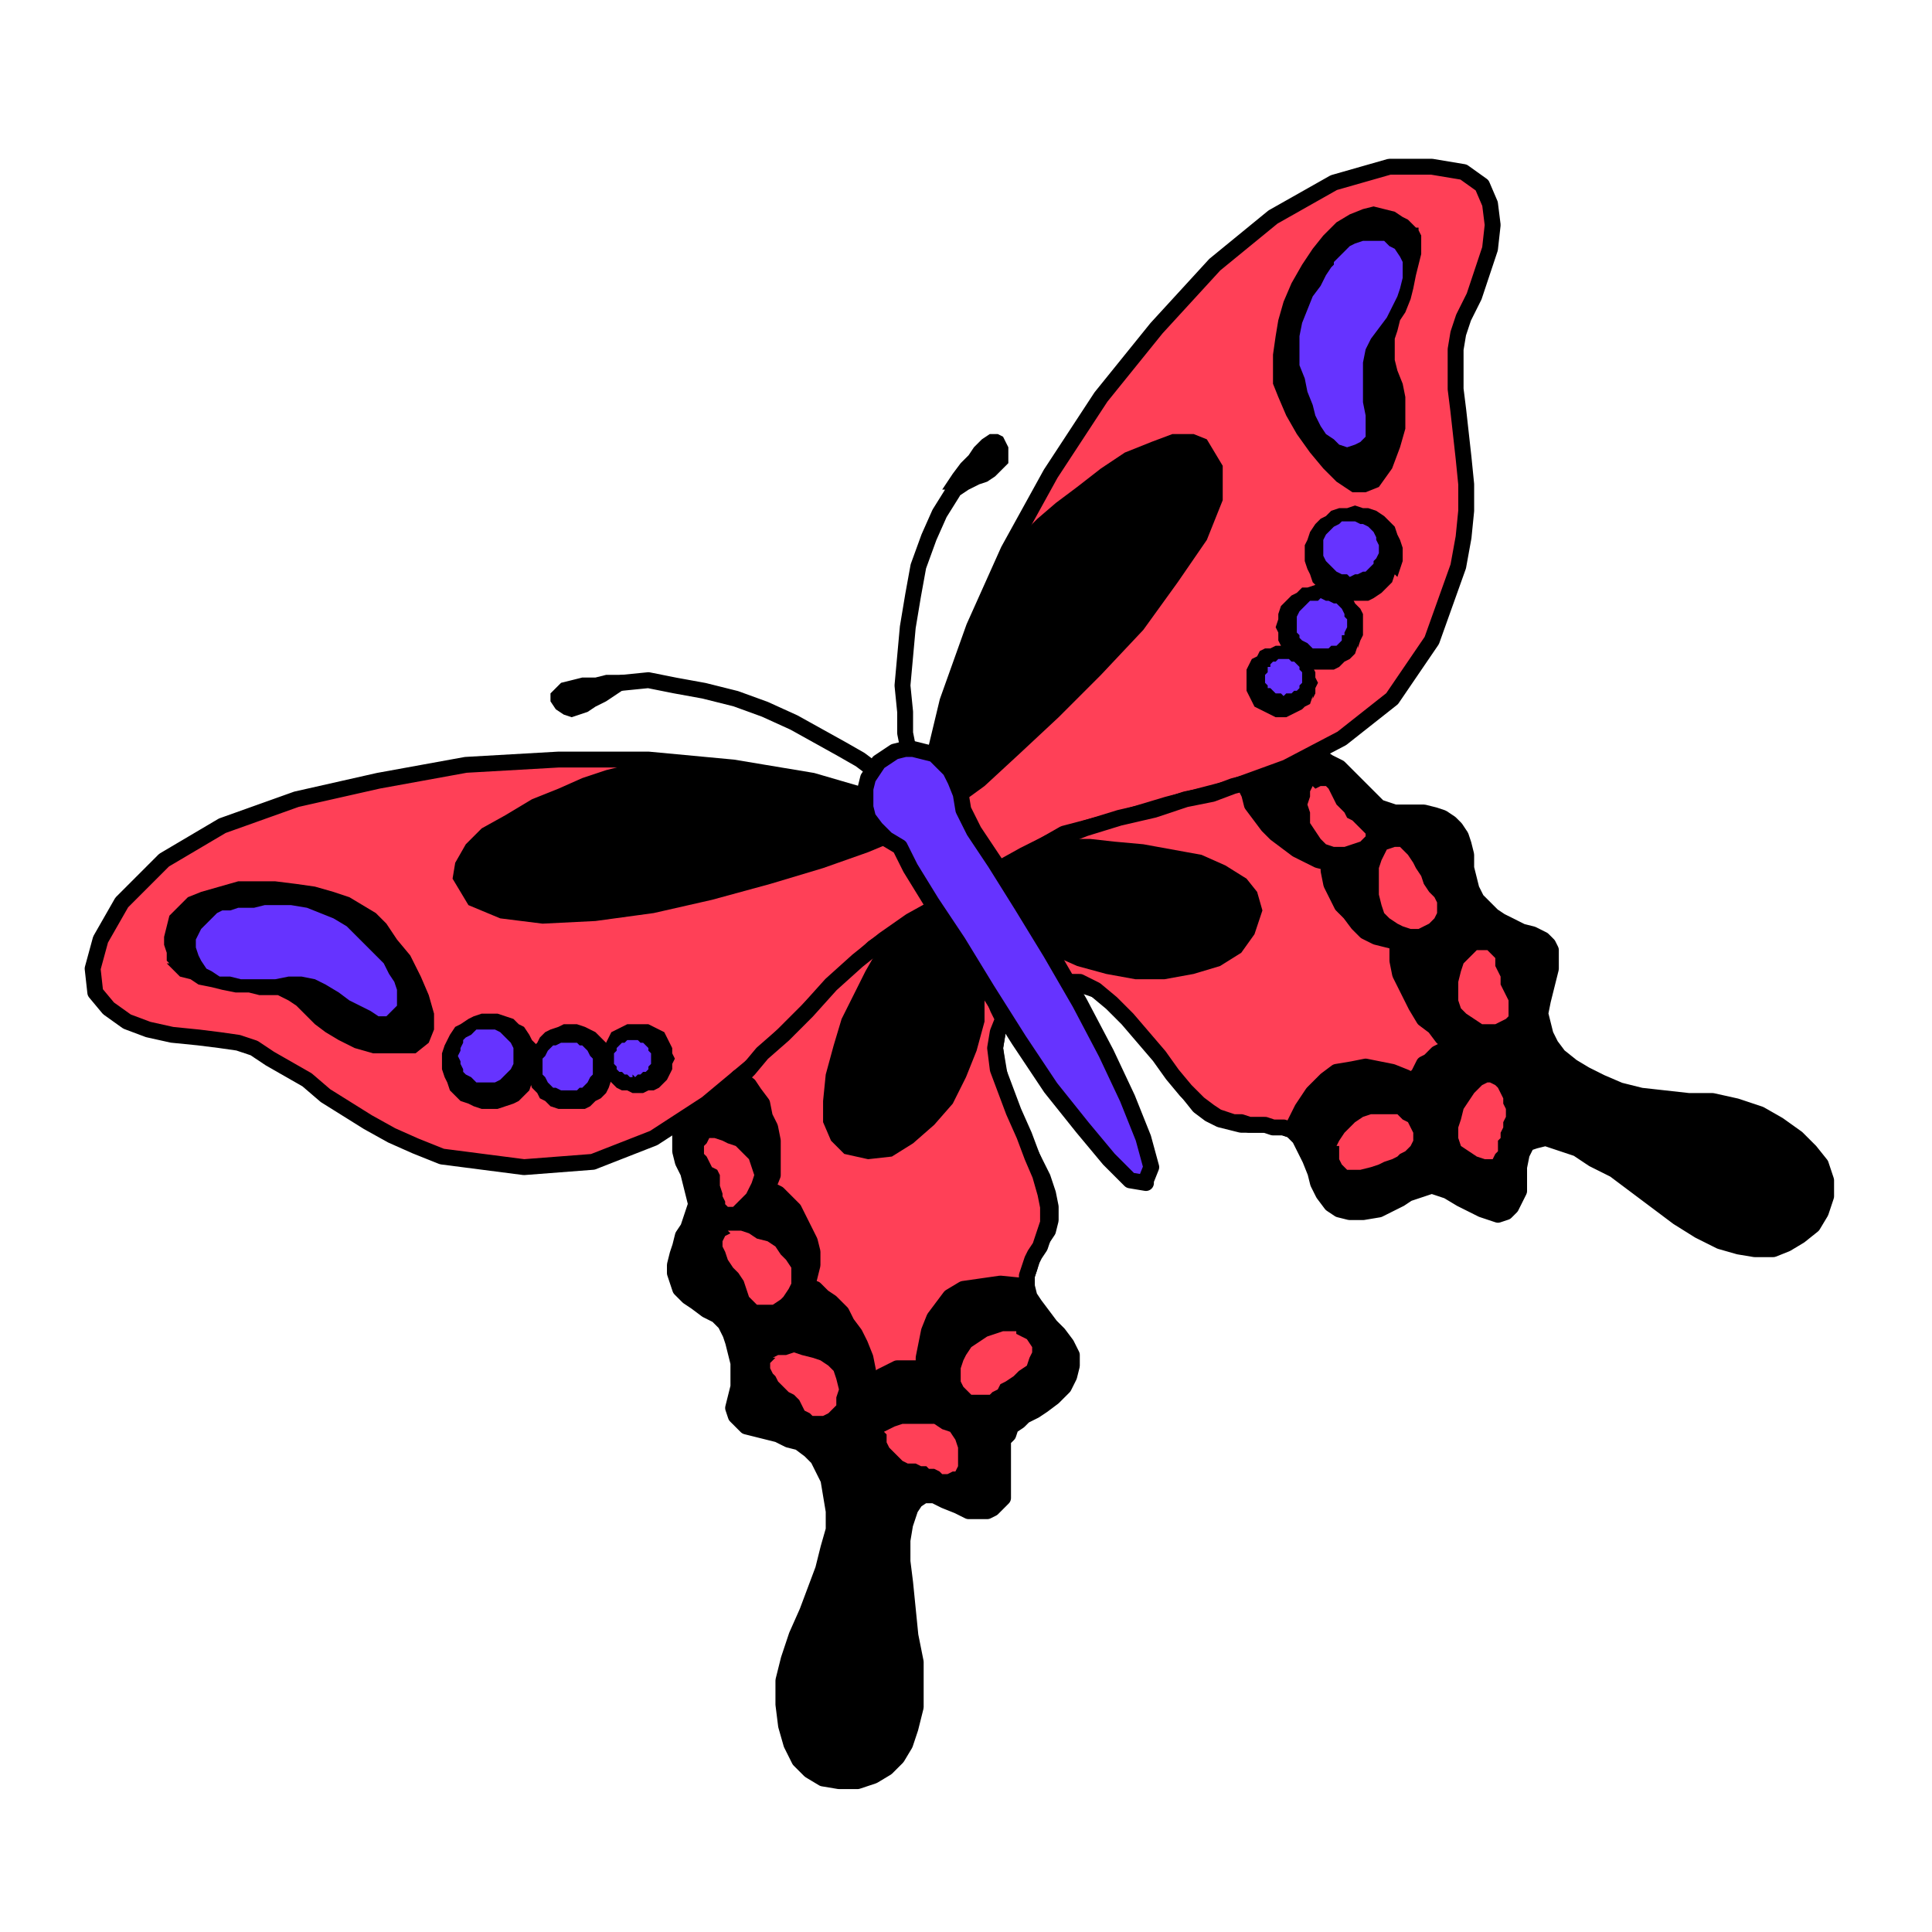
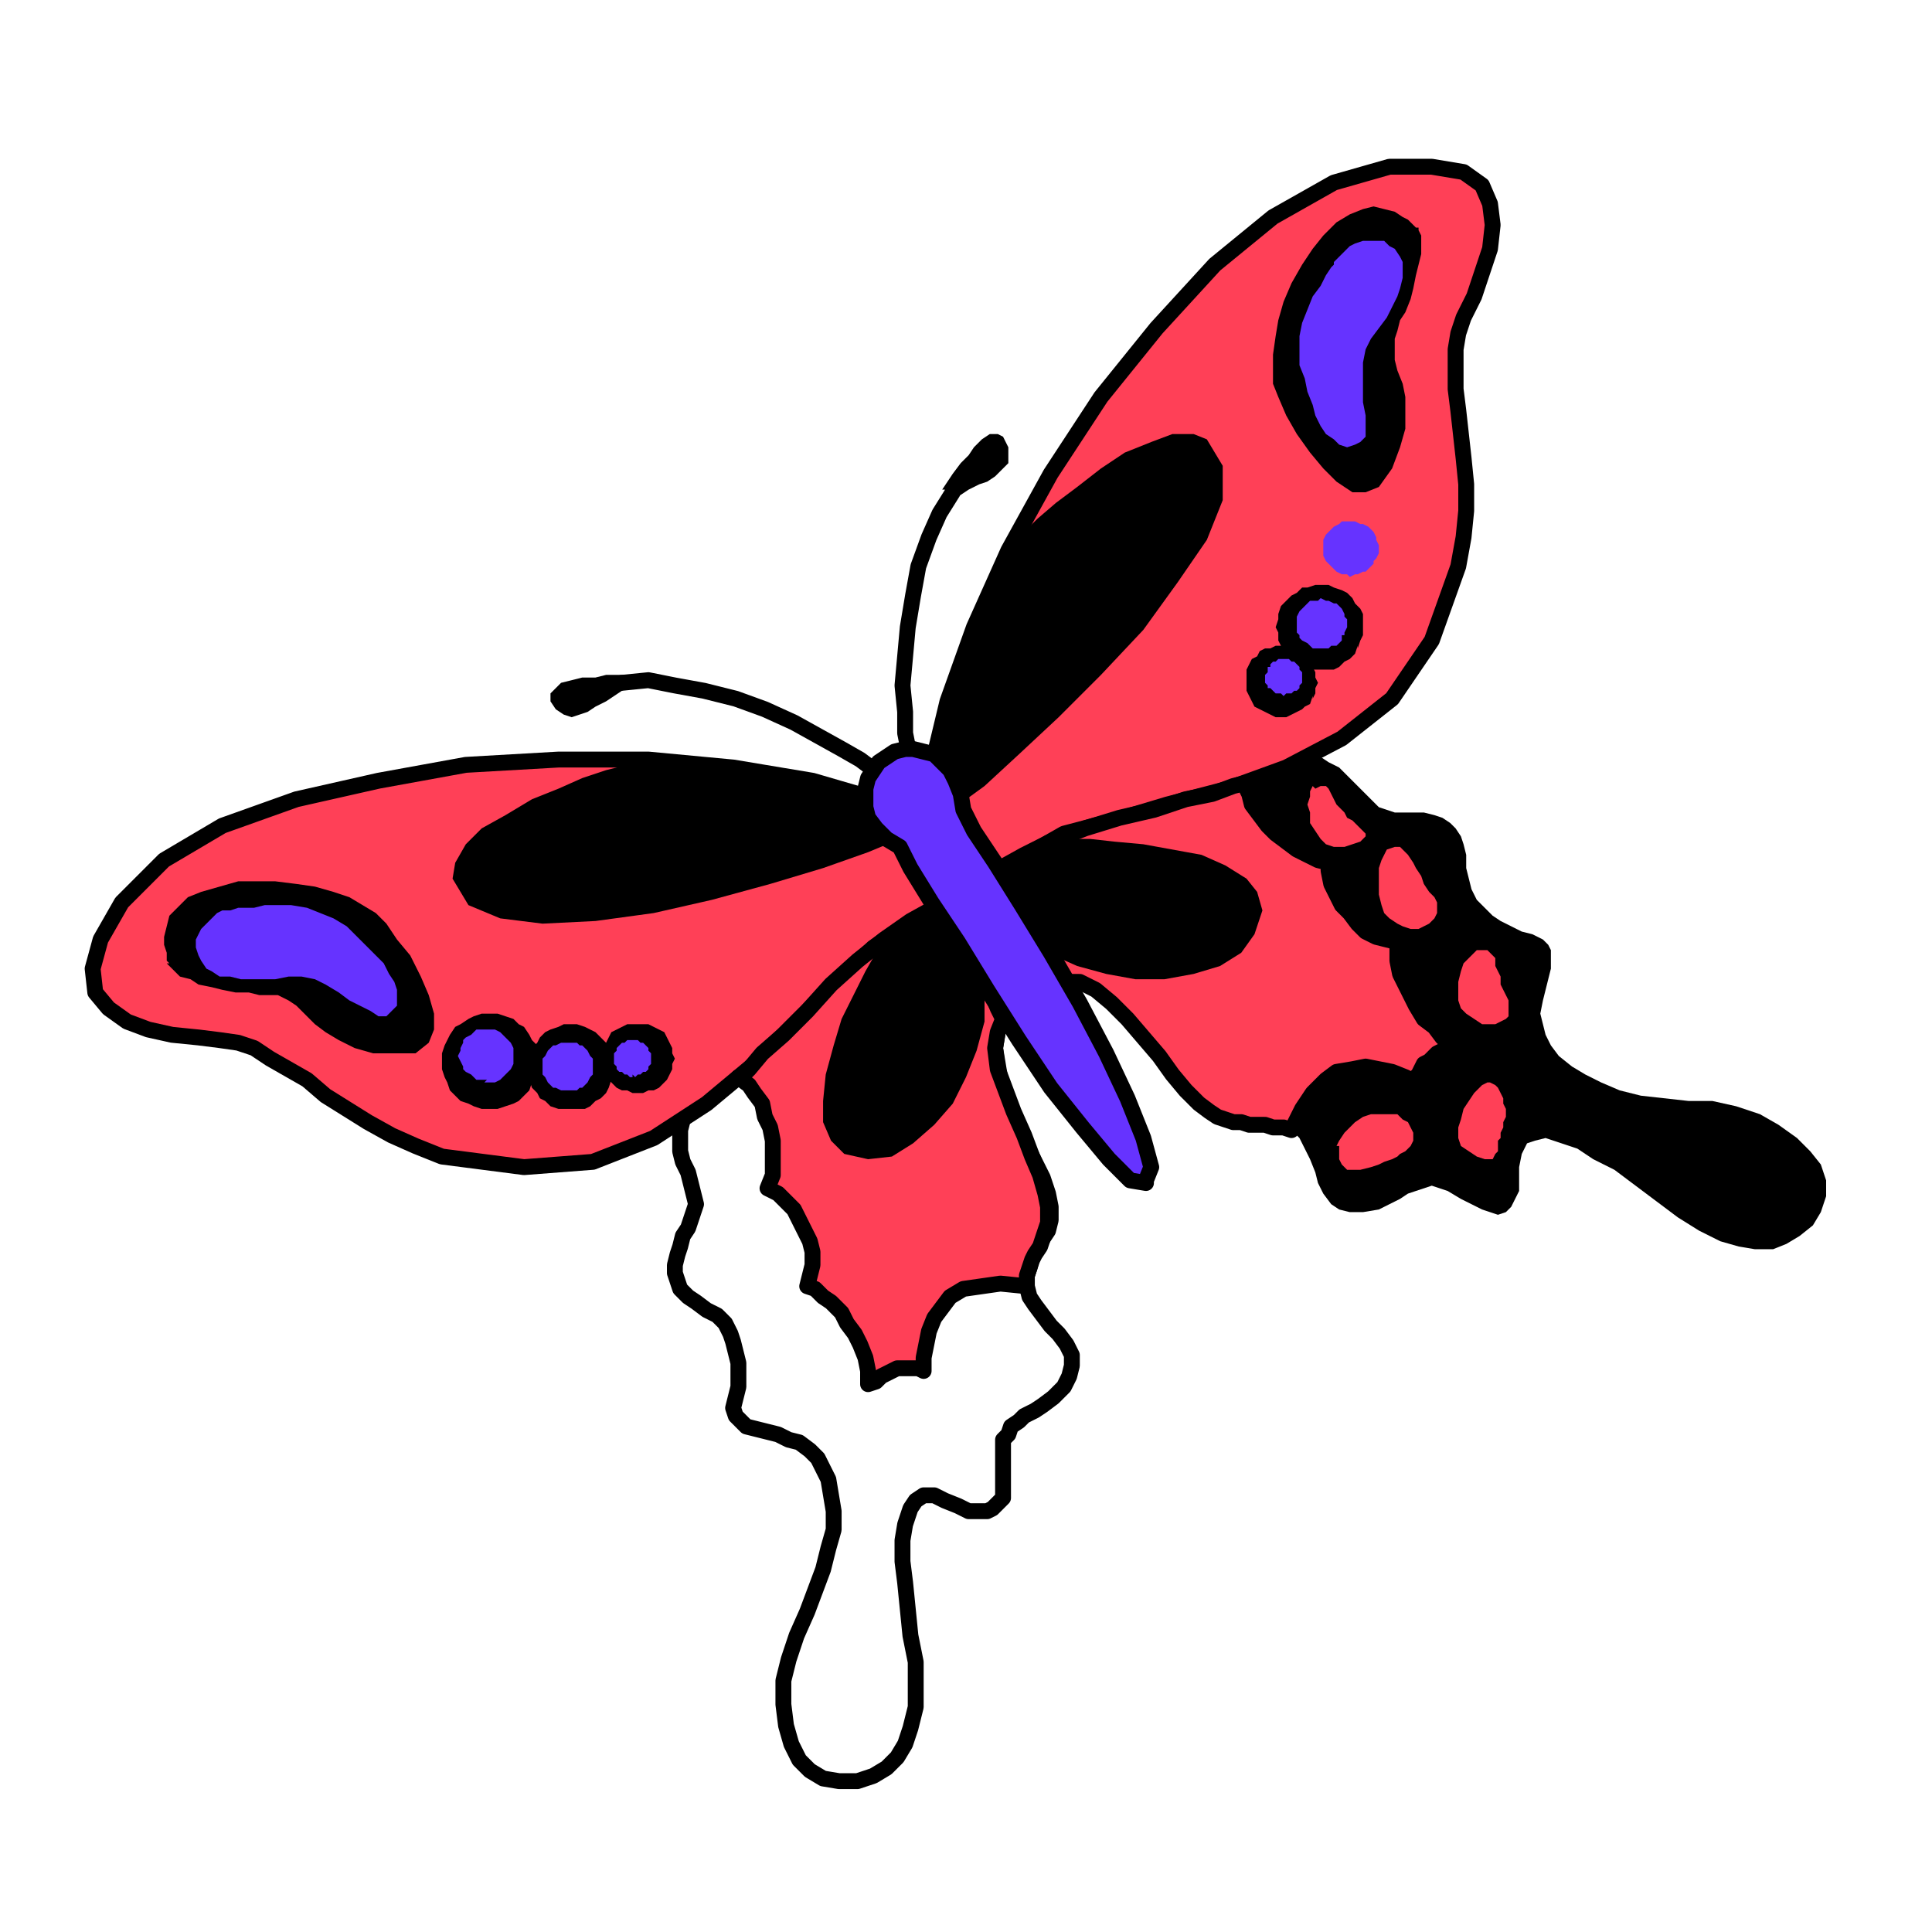
<svg xmlns="http://www.w3.org/2000/svg" fill-rule="evenodd" height="97.333" preserveAspectRatio="none" stroke-linecap="round" viewBox="0 0 730 730" width="97.333">
  <style>.pen1{stroke:none}.brush2{fill:#000}.pen2{stroke:#000;stroke-width:6;stroke-linejoin:round}.brush3{fill:#ff4057}.brush4{fill:#63f}</style>
-   <path class="pen1 brush2" fill-rule="nonzero" d="m258 423-1 4v8l1 4 2 4 1 4 1 4 1 4-1 3-1 3-1 3-2 3-1 4-1 3-1 4v3l1 3 1 3 3 3 3 2 4 3 4 2 3 3 2 4 1 3 1 4 1 4v9l-1 4-1 4 1 3 2 2 2 2 4 1 4 1 4 1 4 2 4 1 4 3 3 3 2 4 2 4 1 6 1 6v7l-2 7-2 8-3 8-3 8-4 9-3 9-2 8v9l1 8 2 7 3 6 4 4 5 3 6 1h7l6-2 5-3 4-4 3-5 2-6 2-8v-17l-2-10-1-10-1-10-1-8v-8l1-6 2-6 2-3 3-2h4l4 2 5 2 4 2h7l2-1 2-2 2-2v-22l2-2 1-3 3-2 2-2 4-2 3-2 4-3 4-4 2-4 1-4v-4l-2-4-3-4-3-3-3-4-3-4-2-3-1-4v-4l1-3 1-4 2-3 2-4 2-3 1-4v-5l-1-5-2-6-3-6-3-6-3-6-3-6-2-7-2-6-1-6-1-6 1-6 2-6-2-4-3-4-2-5-2-4-2-5-1-5-2-4-2-5-2-4-1-3-7 2-10 5-12 8-13 9-14 11-13 10-12 11-10 10-7 9-4 7z" />
  <path class="pen2" fill="none" d="m258 423-1 4v8l1 4 2 4 1 4 1 4 1 4-1 3-1 3-1 3-2 3-1 4-1 3-1 4v3l1 3 1 3 3 3 3 2 4 3 4 2 3 3 2 4 1 3 1 4 1 4v9l-1 4-1 4 1 3 2 2 2 2 4 1 4 1 4 1 4 2 4 1 4 3 3 3 2 4 2 4 1 6 1 6v7l-2 7-2 8-3 8-3 8-4 9-3 9-2 8v9l1 8 2 7 3 6 4 4 5 3 6 1h7l6-2 5-3 4-4 3-5 2-6 2-8v-17l-2-10-1-10-1-10-1-8v-8l1-6 2-6 2-3 3-2h4l4 2 5 2 4 2h7l2-1 2-2 2-2v-22l2-2 1-3 3-2 2-2 4-2 3-2 4-3 4-4 2-4 1-4v-4l-2-4-3-4-3-3-3-4-3-4-2-3-1-4v-4l1-3 1-4 2-3 2-4 2-3 1-4v-5l-1-5-2-6-3-6-3-6-3-6-3-6-2-7-2-6-1-6-1-6 1-6 2-6-2-4-3-4-2-5-2-4-2-5-1-5-2-4-2-5-2-4-1-3-7 2-10 5-12 8-13 9-14 11-13 10-12 11-10 10-7 9-4 7h0" />
  <path class="pen1 brush3" fill-rule="nonzero" d="m331 302-24-7-30-5-32-3h-34l-35 2-33 6-31 7-28 10-22 13-16 16-8 14-3 11 1 9 5 6 7 5 8 3 9 2 10 1 8 1 7 1 6 2 6 4 7 4 7 4 7 6 8 5 8 5 9 5 9 4 10 4 31 4 26-2 23-9 20-13 18-15 16-16 15-15 14-13 13-9 14-4-2-4-2-4-2-4-3-4-3-4-3-5-2-4-3-4-3-5-3-4z" />
  <path class="pen2" fill="none" d="m331 302-24-7-30-5-32-3h-34l-35 2-33 6-31 7-28 10-22 13-16 16-8 14-3 11 1 9 5 6 7 5 8 3 9 2 10 1 8 1 7 1 6 2 6 4 7 4 7 4 7 6 8 5 8 5 9 5 9 4 10 4 31 4 26-2 23-9 20-13 18-15 16-16 15-15 14-13 13-9 14-4-2-4-2-4-2-4-3-4-3-4-3-5-2-4-3-4-3-5-3-4h0" />
  <path class="pen1 brush3" fill-rule="nonzero" d="m279 407 4 3 2 3 3 4 1 5 2 4 1 5v13l-2 5 4 2 3 3 3 3 2 4 2 4 2 4 1 4v5l-1 4-1 4 3 1 3 3 3 2 4 4 2 4 3 4 2 4 2 5 1 5v5l3-1 2-2 2-1 2-1 2-1h8l2 1v-5l1-5 1-5 2-5 3-4 3-4 5-3 7-1 7-1 10 1v-4l1-3 1-3 1-2 2-3 1-3 1-3 1-3v-6l-1-5-2-7-3-7-3-8-4-9-3-8-3-8-1-8 1-6 2-5-2-4-2-5-2-4-2-5-2-4-2-5-2-5-2-4-2-4-1-4-7 2-9 5-10 7-10 8-10 9-9 10-9 9-8 7-5 6-3 3z" />
  <path class="pen2" fill="none" d="m279 407 4 3 2 3 3 4 1 5 2 4 1 5v13l-2 5 4 2 3 3 3 3 2 4 2 4 2 4 1 4v5l-1 4-1 4 3 1 3 3 3 2 4 4 2 4 3 4 2 4 2 5 1 5v5l3-1 2-2 2-1 2-1 2-1h8l2 1v-5l1-5 1-5 2-5 3-4 3-4 5-3 7-1 7-1 10 1v-4l1-3 1-3 1-2 2-3 1-3 1-3 1-3v-6l-1-5-2-7-3-7-3-8-4-9-3-8-3-8-1-8 1-6 2-5-2-4-2-5-2-4-2-5-2-4-2-5-2-5-2-4-2-4-1-4-7 2-9 5-10 7-10 8-10 9-9 10-9 9-8 7-5 6-3 3h0" />
-   <path class="pen1 brush3" fill-rule="nonzero" d="M268 430h2l3 1 2 1 3 1 3 3 2 2 1 3 1 3-1 3-2 4-2 2-2 2-1 1h-2l-1-1v-1l-1-2v-1l-1-3v-4l-1-2-2-1-1-2-1-2-1-1v-3l1-1 1-2zm7 35h5l3 1 3 2 4 1 3 2 2 3 2 2 2 3v6l-1 2-2 3-1 1-3 2h-6l-1-1-2-2-1-3-1-3-2-3-2-2-2-3-1-3-1-2v-2l1-2 2-1zm17 48 2-1h3l3-1 3 1 4 1 3 1 3 2 2 2 1 3 1 4-1 3v3l-2 2-1 1-2 1h-4l-1-1-2-1-1-2-1-2-2-2-2-1-2-2-2-2-1-2-1-1-1-2v-2l2-2zm42 28 2-1 2-1 3-1h12l3 2 3 1 2 3 1 3v7l-1 2h-1l-2 1h-2l-1-1-2-1h-2l-1-1h-2l-2-1h-3l-2-1-2-2-1-1-2-2-1-2v-3zm50-38h-5l-3 1-3 1-3 2-3 2-2 3-1 2-1 3v5l1 2 2 2 1 1h7l1-1 2-1 1-2 2-1 3-2 2-2 3-2 1-3 1-2v-2l-2-3-4-2z" />
  <path class="pen1 brush2" fill-rule="nonzero" d="m333 355-2 5-4 7-4 8-5 10-3 10-3 11-1 10v8l3 7 5 5 9 2 9-1 8-5 8-7 7-8 5-10 4-10 3-11v-10l-1-8-11-27-3 1-3 1-3 1-4 2-3 2-3 2-2 1-2 2-2 1-1 1zm-92-68-4 2-8 2-9 3-9 4-10 4-10 6-9 5-6 6-4 7-1 6 6 10 12 5 16 2 20-1 22-3 22-5 22-6 20-6 17-6 12-5-9-14-4-2-7-2-9-3-11-2-11-2-12-2-11-2-10-1h-8l-7 1z" />
  <path class="pen2" fill="none" d="m329 290-4-3-7-4-9-5-9-5-11-5-11-4-12-3-11-2-10-2-10 1" />
  <path class="pen1 brush2" fill-rule="nonzero" d="M236 255h-7l-4 1h-5l-4 1-4 1-2 2-2 2v3l2 3 3 2 3 1 3-1 3-1 3-2 4-2 3-2 3-2 2-1 3-1-4-4zm259 30 4 1 3 2 4 2 3 3 3 3 3 3 3 3 3 3 3 1 3 1h11l4 1 3 1 3 2 2 2 2 3 1 3 1 4v5l1 4 1 4 2 4 3 3 3 3 3 2 4 2 4 2 4 1 4 2 2 2 1 2v7l-1 4-1 4-1 4-1 5 1 4 1 4 2 4 3 4 5 4 5 3 6 3 7 3 8 2 9 1 9 1h9l9 2 9 3 7 4 7 5 5 5 4 5 2 6v6l-2 6-3 5-5 4-5 3-5 2h-7l-6-1-7-2-8-4-8-5-8-6-8-6-8-6-8-4-6-4-6-2-6-2-4 1-3 1-2 4-1 5v9l-2 4-1 2-2 2-3 1-3-1-3-1-4-2-4-2-5-3-3-1-3-1-3 1-3 1-3 1-3 2-4 2-4 2-6 1h-5l-4-1-3-2-3-4-2-4-1-4-2-5-2-4-2-4-3-3-3-1-4-1h-12l-4-1-4-1-4-2-4-3-4-5-4-5-4-6-4-5-4-6-4-5-5-5-5-4-5-3-6-2-7-2-2-3-2-4-3-4-3-4-4-4-3-4-3-4-3-3-3-4-2-3 5-5 10-5 12-7 15-7 16-7 16-6 15-5 14-4 11-2h8z" />
-   <path class="pen2" fill="none" d="m495 285 4 1 3 2 4 2 3 3 3 3 3 3 3 3 3 3 3 1 3 1h11l4 1 3 1 3 2 2 2 2 3 1 3 1 4v5l1 4 1 4 2 4 3 3 3 3 3 2 4 2 4 2 4 1 4 2 2 2 1 2v7l-1 4-1 4-1 4-1 5 1 4 1 4 2 4 3 4 5 4 5 3 6 3 7 3 8 2 9 1 9 1h9l9 2 9 3 7 4 7 5 5 5 4 5 2 6v6l-2 6-3 5-5 4-5 3-5 2h-7l-6-1-7-2-8-4-8-5-8-6-8-6-8-6-8-4-6-4-6-2-6-2-4 1-3 1-2 4-1 5v9l-2 4-1 2-2 2-3 1-3-1-3-1-4-2-4-2-5-3-3-1-3-1-3 1-3 1-3 1-3 2-4 2-4 2-6 1h-5l-4-1-3-2-3-4-2-4-1-4-2-5-2-4-2-4-3-3-3-1-4-1h-12l-4-1-4-1-4-2-4-3-4-5-4-5-4-6-4-5-4-6-4-5-5-5-5-4-5-3-6-2-7-2-2-3-2-4-3-4-3-4-4-4-3-4-3-4-3-3-3-4-2-3 5-5 10-5 12-7 15-7 16-7 16-6 15-5 14-4 11-2h8" />
  <path class="pen1 brush3" fill-rule="nonzero" d="m352 290 6-25 10-28 13-29 16-29 19-29 21-26 22-24 22-18 23-13 21-6h16l12 2 7 5 3 7 1 8-1 9-3 9-3 9-4 8-2 6-1 6v15l1 8 1 9 1 9 1 10v10l-1 10-2 11-10 28-15 22-19 15-21 11-22 8-23 6-20 6-19 5-14 8-10 10-2-3-3-4-2-4-3-5-2-4-3-5-2-4-3-5-3-4-2-5z" />
  <path class="pen2" fill="none" d="m352 290 6-25 10-28 13-29 16-29 19-29 21-26 22-24 22-18 23-13 21-6h16l12 2 7 5 3 7 1 8-1 9-3 9-3 9-4 8-2 6-1 6v15l1 8 1 9 1 9 1 10v10l-1 10-2 11-10 28-15 22-19 15-21 11-22 8-23 6-20 6-19 5-14 8-10 10-2-3-3-4-2-4-3-5-2-4-3-5-2-4-3-5-3-4-2-5h0" />
  <path class="pen1 brush3" fill-rule="nonzero" d="m470 296 2 4 1 4 3 4 3 4 3 3 4 3 4 3 4 2 4 2 4 1v3l1 5 2 4 2 4 3 3 3 4 3 3 4 2 4 1 4 1v7l1 5 2 4 2 4 2 4 3 5 4 3 3 4 5 2-3 2-2 1-2 1-2 2-1 1-2 1-1 2-1 2-1 1v2l-4-2-5-2-5-1-5-1-5 1-6 1-4 3-5 5-4 6-4 8-3-1h-4l-3-1h-6l-3-1h-3l-3-1-3-1-3-2-4-3-5-5-5-6-5-7-6-7-6-7-6-6-6-5-6-3h-6l-2-4-3-3-3-4-3-4-3-5-3-4-3-4-3-3-3-4-3-3 5-5 9-5 10-5 13-5 13-4 13-3 12-4 10-2 8-3 4-1z" />
  <path class="pen2" fill="none" d="m470 296 2 4 1 4 3 4 3 4 3 3 4 3 4 3 4 2 4 2 4 1v3l1 5 2 4 2 4 3 3 3 4 3 3 4 2 4 1 4 1v7l1 5 2 4 2 4 2 4 3 5 4 3 3 4 5 2-3 2-2 1-2 1-2 2-1 1-2 1-1 2-1 2-1 1v2l-4-2-5-2-5-1-5-1-5 1-6 1-4 3-5 5-4 6-4 8-3-1h-4l-3-1h-6l-3-1h-3l-3-1-3-1-3-2-4-3-5-5-5-6-5-7-6-7-6-7-6-6-6-5-6-3h-6l-2-4-3-3-3-4-3-4-3-5-3-4-3-4-3-3-3-4-3-3 5-5 9-5 10-5 13-5 13-4 13-3 12-4 10-2 8-3 4-1h0" />
  <path class="pen1 brush3" fill-rule="nonzero" d="m496 297-1 2v2l-1 3 1 3v4l2 3 2 3 2 2 3 1h4l3-1 3-1 1-1 1-1v-1l-1-1-1-1-2-2-1-1-2-1-1-2-2-2-1-1-1-2-1-2-1-2-1-1h-2l-2 1zm28 24-1 2-1 2-1 3v10l1 4 1 3 2 2 3 2 2 1 3 1h3l2-1 2-1 2-2 1-2v-4l-1-2-2-2-2-3-1-3-2-3-1-2-2-3-2-2-1-1h-2l-3 1zm34 38-1 1-2 2-2 2-1 3-1 4v7l1 3 2 2 3 2 3 2h5l2-1 2-1 1-1v-6l-1-2-1-2-1-2v-3l-1-2-1-2v-3l-1-1-2-2h-3zm5 50h-1l-2 1-3 3-2 3-2 3-1 4-1 3v4l1 3 3 2 3 2 3 1h3l1-2 1-1v-4l1-1v-2l1-2v-2l1-2v-3l-1-2v-2l-1-2-1-2-1-1-2-1zm-58 24 1-2 2-3 2-2 2-2 3-2 3-1h10l2 2 2 1 1 2 1 2v3l-1 2-1 1-1 1-2 1-1 1-2 1-3 1-2 1-3 1-4 1h-5l-2-2-1-2v-5z" />
  <path class="pen1 brush2" fill-rule="nonzero" d="M398 317h14l9 1 11 1 11 2 11 2 9 4 8 5 4 5 2 7-3 9-5 7-8 5-10 3-11 2h-11l-11-2-11-3-9-4-7-5-18-23 2-2 3-2 2-2 3-2 4-2 3-1 2-2 3-1 2-1h1zm-15-112 3-3 6-6 7-6 8-6 9-7 9-6 10-4 8-3h8l5 2 6 10v13l-6 15-11 16-13 18-16 17-16 16-15 14-13 12-11 8-8-15v-5l2-7 2-9 3-10 4-11 4-11 4-10 4-9 4-8 3-5z" />
  <path class="pen2" fill="none" d="m343 282-1-5v-8l-1-10 1-11 1-11 2-12 2-11 4-11 4-9 5-8" />
  <path class="pen1 brush2" fill-rule="nonzero" d="m356 185 2-3 2-3 3-4 3-3 2-3 3-3 3-2h3l2 1 2 4v6l-2 2-3 3-3 2-3 1-4 2-3 2-2 1-2 2-2-5z" />
  <path class="pen1 brush4" fill-rule="nonzero" d="m433 446 2-5-3-11-6-15-8-17-10-19-11-19-11-18-10-16-8-12-4-8-1-6-2-5-2-4-3-3-3-3-4-1-4-1h-3l-4 1-3 2-3 2-2 3-2 3-1 4v7l1 4 3 4 4 4 5 3 4 8 8 13 10 15 11 18 12 19 12 18 12 15 10 12 8 8 6 1z" />
  <path class="pen2" fill="none" d="m433 446 2-5-3-11-6-15-8-17-10-19-11-19-11-18-10-16-8-12-4-8-1-6-2-5-2-4-3-3-3-3-4-1-4-1h-3l-4 1-3 2-3 2-2 3-2 3-1 4v7l1 4 3 4 4 4 5 3 4 8 8 13 10 15 11 18 12 19 12 18 12 15 10 12 8 8 6 1h0" />
  <path class="pen1 brush2" fill-rule="nonzero" d="M63 364h1l-1-1v-3l-1-3v-3l1-4 1-4 3-3 4-4 5-2 7-2 7-2h14l8 1 7 1 7 2 6 2 5 3 5 3 4 4 4 6 5 6 4 8 3 7 2 7v6l-2 5-5 4h-16l-7-2-6-3-5-3-4-3-4-4-3-3-3-2-4-2h-7l-4-1h-5l-5-1-4-1-5-1-3-2-4-1-2-2-2-2z" />
  <path class="pen1 brush4" fill-rule="nonzero" d="M89 343h7l4-1h10l6 1 5 2 5 2 5 3 4 4 3 3 4 4 3 3 2 4 2 3 1 3v6l-2 2-2 2h-3l-3-2-4-2-4-2-4-3-5-3-4-2-5-1h-5l-5 1H91l-4-1h-4l-3-2-2-1-2-3-1-2-1-3v-3l1-2 1-2 2-2 2-2 2-2 2-1h3l3-1z" />
  <path class="pen1 brush2" fill-rule="nonzero" d="M185 419h3l3-1 3-1 2-1 2-2 2-2 1-3 2-2v-12l-2-2-1-2-2-3-2-1-2-2-3-1-3-1h-6l-3 1-2 1-3 2-2 1-2 3-1 2-1 2-1 3v6l1 3 1 2 1 3 2 2 2 2 3 1 2 1 3 1h3z" />
  <path class="pen1 brush2" fill-rule="nonzero" d="M215 419h6l2-1 2-2 2-1 2-2 1-2 1-3 1-2v-5l-1-3-1-2-1-2-2-2-2-2-2-1-2-1-3-1h-5l-2 1-3 1-2 1-2 2-1 2-2 2-1 2v3l-1 2 1 3v2l1 3 2 2 1 2 2 1 2 2 3 1h5z" />
  <path class="pen1 brush2" fill-rule="nonzero" d="M241 413h2l2-1h2l2-1 2-2 1-1 1-2 1-2v-2l1-2-1-2v-2l-1-2-1-2-1-2-2-1-2-1-2-1h-8l-2 1-2 1-2 1-1 2-1 2-1 2v8l1 2 1 2 1 1 2 2 2 1h2l2 1h2z" />
-   <path class="pen1 brush4" fill-rule="nonzero" d="M183 409h4l2-1 1-1 1-1 1-1 1-1 1-2v-6l-1-2-1-1-1-1-1-1-1-1-2-1h-7l-1 1-1 1-2 1-1 1v1l-1 2v1l-1 2 1 2v1l1 2v1l1 1 2 1 1 1 1 1h4zm31 3h4l1-1h1l1-1 1-1 1-2 1-1v-6l-1-1-1-2-1-1-1-1h-1l-1-1h-6l-2 1h-1l-1 1-1 1-1 2-1 1v6l1 1 1 2 1 1 1 1h1l2 1h3zm25-6 1 1 1-1h1l1-1h1l1-1v-1l1-1v-4l-1-1v-1l-1-1-1-1h-1l-1-1h-4l-1 1h-1l-1 1-1 1v1l-1 1v4l1 1v1l1 1h1l1 1h1l1 1h1z" />
+   <path class="pen1 brush4" fill-rule="nonzero" d="M183 409h4l2-1 1-1 1-1 1-1 1-1 1-2v-6l-1-2-1-1-1-1-1-1-1-1-2-1h-7l-1 1-1 1-2 1-1 1v1l-1 2v1l-1 2 1 2l1 2v1l1 1 2 1 1 1 1 1h4zm31 3h4l1-1h1l1-1 1-1 1-2 1-1v-6l-1-1-1-2-1-1-1-1h-1l-1-1h-6l-2 1h-1l-1 1-1 1-1 2-1 1v6l1 1 1 2 1 1 1 1h1l2 1h3zm25-6 1 1 1-1h1l1-1h1l1-1v-1l1-1v-4l-1-1v-1l-1-1-1-1h-1l-1-1h-4l-1 1h-1l-1 1-1 1v1l-1 1v4l1 1v1l1 1h1l1 1h1l1 1h1z" />
  <path class="pen1 brush2" fill-rule="nonzero" d="M536 86h-1l-1-1-2-2-2-1-3-2-4-1-4-1-4 1-5 2-5 3-5 5-4 5-4 6-4 7-3 7-2 7-1 6-1 7v11l2 5 3 7 4 7 5 7 5 6 5 5 6 4h5l5-2 5-7 3-8 2-7v-12l-1-5-2-5-1-4v-8l1-3 1-4 2-3 2-5 1-4 1-5 1-4 1-4v-7l-1-2z" />
  <path class="pen1 brush4" fill-rule="nonzero" d="M504 99v1l-1 1-2 3-2 4-3 4-2 5-2 5-1 5v11l2 5 1 5 2 5 1 4 2 4 2 3 3 2 2 2 3 1 3-1 2-1 2-2v-8l-1-5v-15l1-5 2-4 3-4 3-4 2-4 2-4 1-3 1-4v-6l-1-2-2-3-2-1-2-2h-8l-3 1-2 1-2 2-2 2-2 2z" />
-   <path class="pen1 brush2" fill-rule="nonzero" d="m527 217-1 3-2 2-2 2-3 2-2 1h-11l-3-2-3-1-2-2-2-2-1-3-1-2-1-3v-6l1-2 1-3 2-3 2-2 2-1 2-2 3-1h3l3-1 3 1h2l3 1 3 2 2 2 2 2 1 3 1 2 1 3v5l-1 3-1 3z" />
  <path class="pen1 brush2" fill-rule="nonzero" d="m513 244-1 3-2 2-2 1-2 2-2 1h-8l-2-1-3-1-2-1-2-2-2-2-1-2-1-2v-3l-1-2 1-3v-2l1-3 2-2 2-2 2-1 2-2h2l3-1h5l2 1 3 1 2 1 2 2 1 2 2 2 1 2v8l-1 2-1 3z" />
  <path class="pen1 brush2" fill-rule="nonzero" d="m496 263-1 3-2 1-1 1-2 1-2 1-2 1h-4l-2-1-2-1-2-1-2-1-1-2-1-2-1-2v-8l1-2 1-2 2-1 1-2 2-1h2l2-1h4l2 1 2 1 2 1 2 1 1 2 1 2 1 2v2l1 2-1 2v2l-1 2z" />
  <path class="pen1 brush4" fill-rule="nonzero" d="M519 212v1l-2 2-1 1h-1l-2 1h-1l-2 1-1-1h-2l-2-1-1-1-1-1-1-1-1-1-1-2v-6l1-2 1-1 1-1 1-1 2-1 1-1h5l2 1h1l2 1 1 1 1 1 1 2v1l1 2v3l-1 2-1 1zm-12 28v2l-1 1-1 1h-2l-1 1h-6l-1-1-1-1-2-1-1-1v-1l-1-1v-6l1-2 1-1 1-1 1-1 1-1h3l1-1 2 1h1l2 1h1l1 1 1 1 1 2v1l1 1v3l-1 2v1zm-16 19v1l-1 1h-1l-1 1h-2l-1 1-1-1h-2l-1-1-1-1h-1v-1l-1-1v-3l1-1v-2h1v-1l1-1h1l1-1h4l1 1h1l1 1 1 1v1l1 1v4l-1 1z" />
</svg>